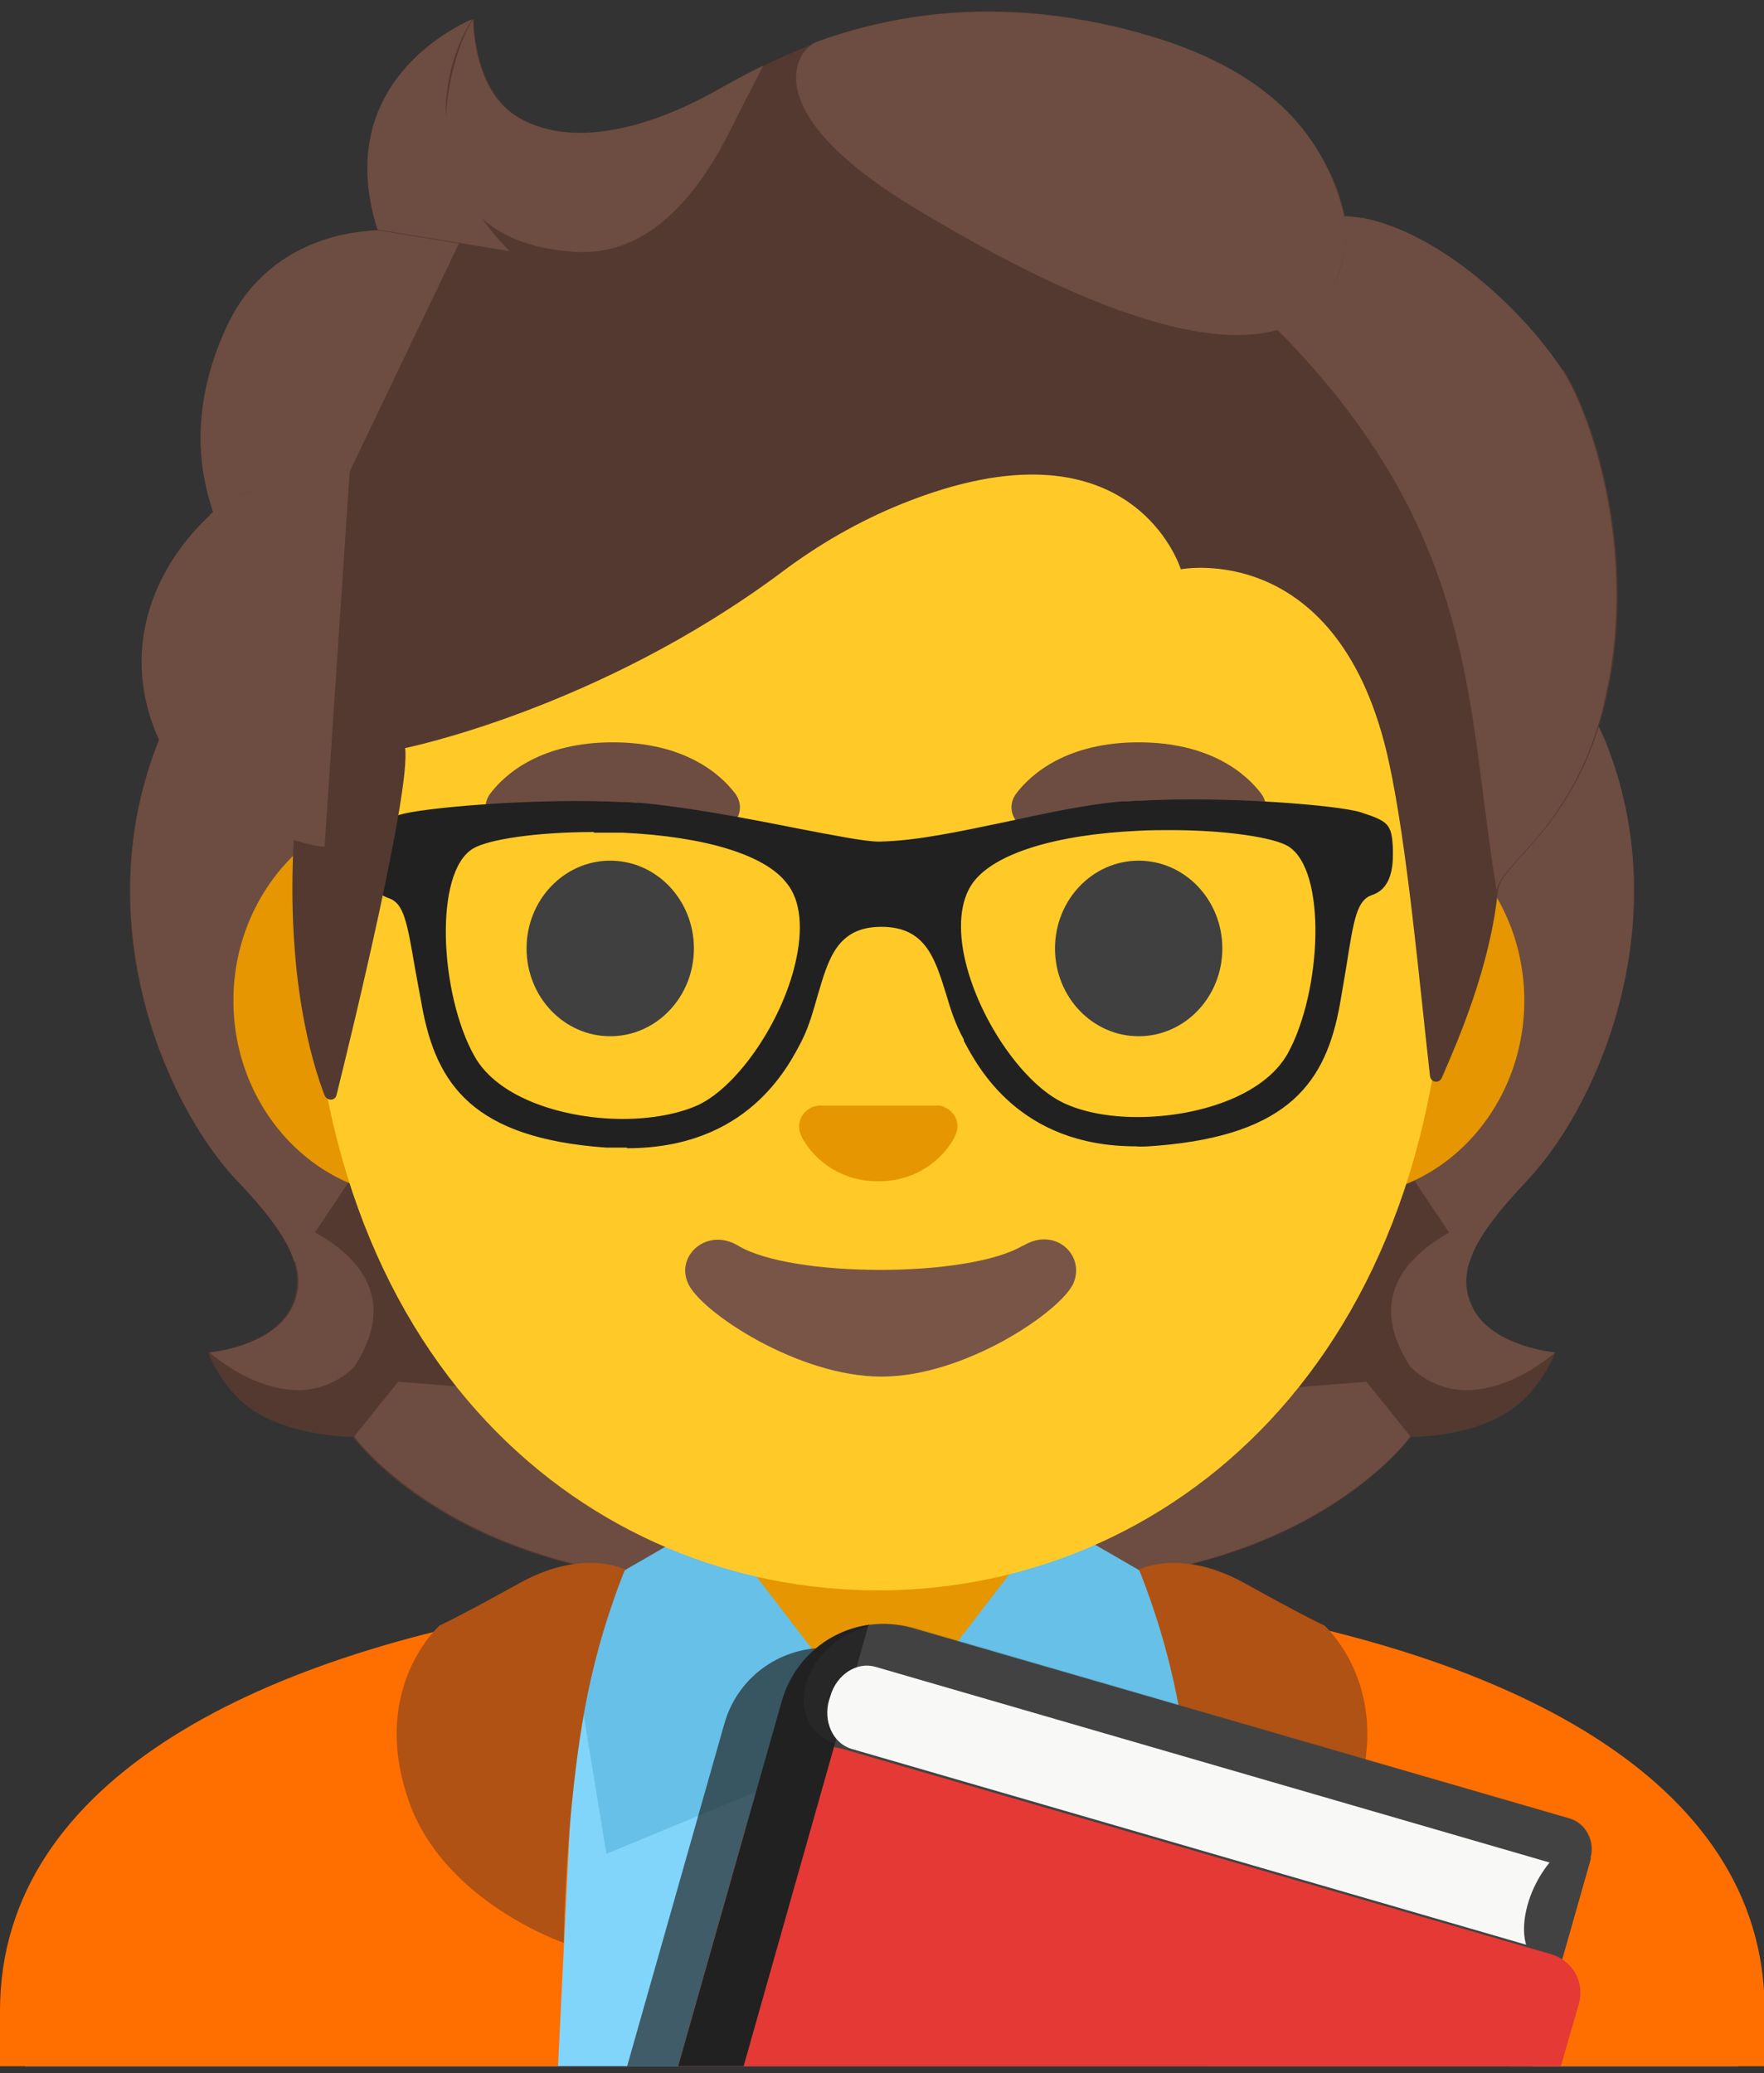
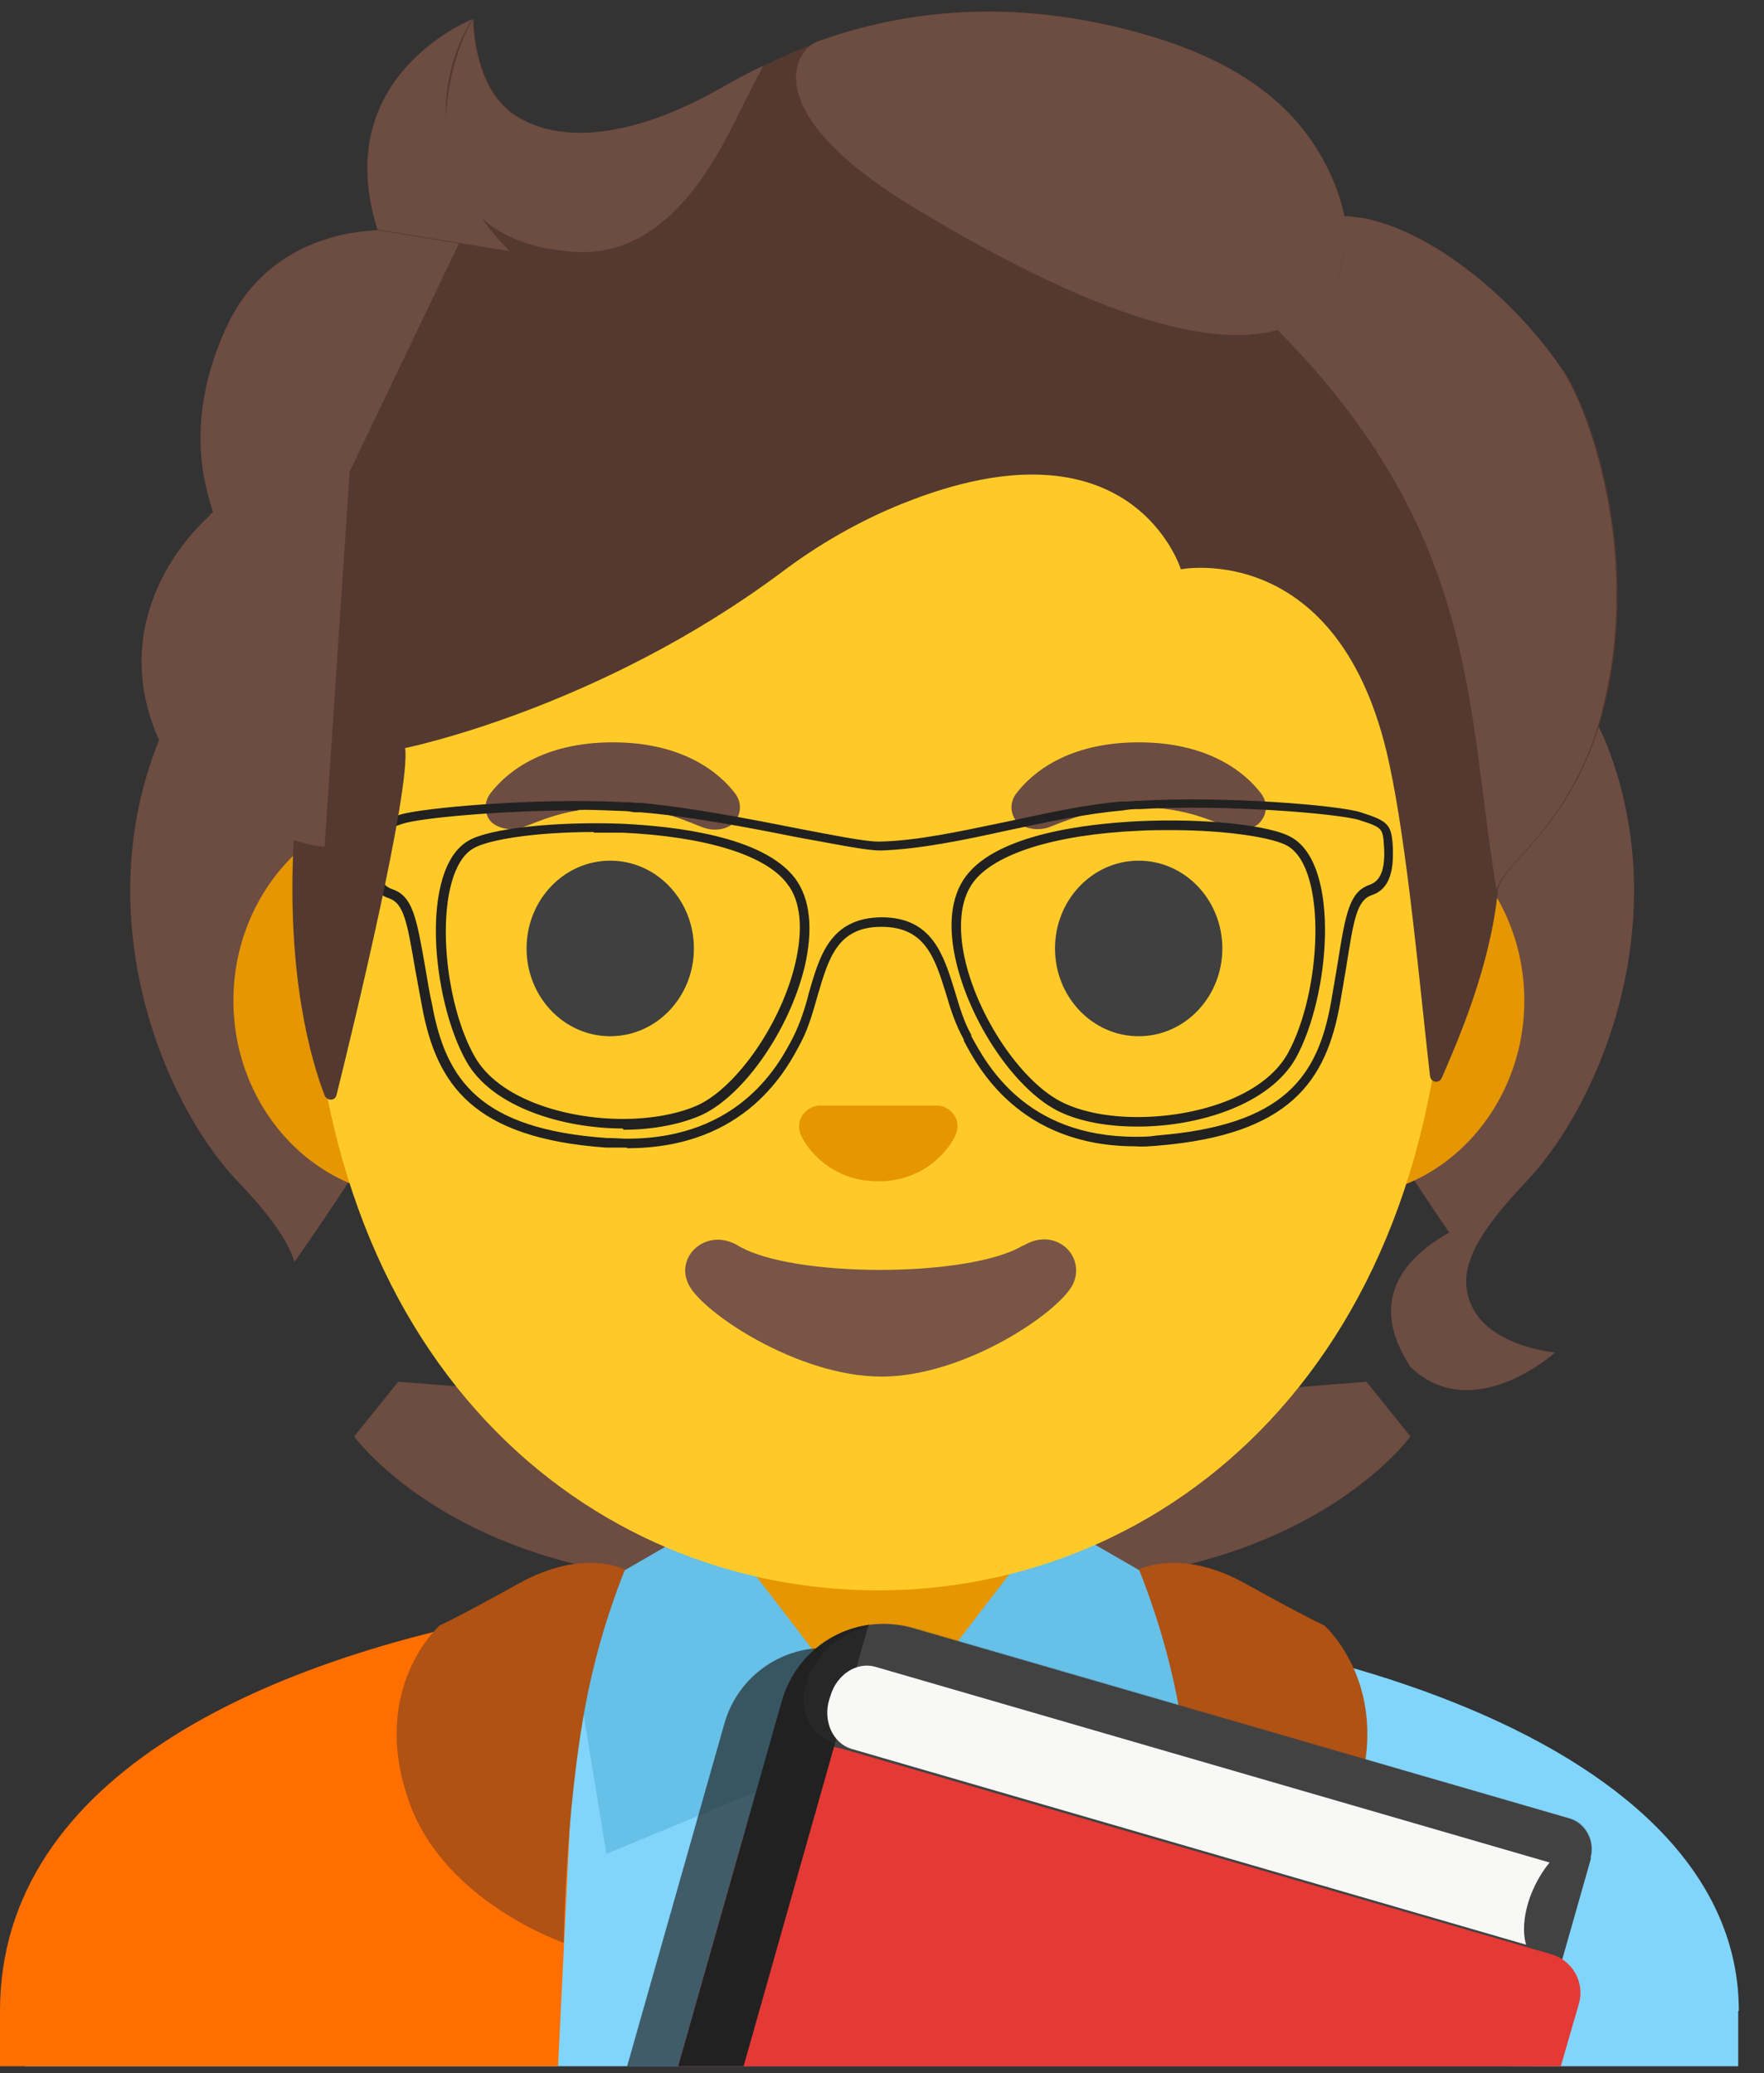
<svg xmlns="http://www.w3.org/2000/svg" width="97" height="114" viewBox="0 0 97 114" fill="none">
  <rect x="0" y="0" width="97" height="114" fill="#333333" stroke="none" />
  <g id="Teacher - icon" clip-path="url(#clip0_4012_127)">
-     <path id="Vector" d="M81.052 71.992C79.876 69.858 81.364 67.654 83.889 64.96C87.902 60.692 92.295 50.756 88.213 40.646C88.213 40.576 87.418 38.896 87.452 38.827L85.792 38.757C85.273 38.687 66.904 38.652 48.5 38.652C30.096 38.652 11.762 38.687 11.208 38.757C11.208 38.757 8.752 40.611 8.752 40.646C4.705 50.721 9.063 60.657 13.076 64.96C15.602 67.654 17.089 69.823 15.948 71.992C14.806 74.091 11.45 74.371 11.45 74.371C11.45 74.371 12.211 76.505 14.079 77.659C15.809 78.709 17.919 78.954 19.407 79.024C19.407 79.024 25.149 87.035 40.128 87.035H56.837C71.851 87.035 77.558 79.024 77.558 79.024C79.011 78.989 81.156 78.744 82.886 77.659C84.754 76.505 85.515 74.371 85.515 74.371C85.515 74.371 82.159 74.056 81.018 71.992H81.052Z" fill="#543930" />
    <g id="Group">
      <path id="Vector_2" d="M48.5 87.035V78.114L75.137 75.98L77.558 78.989C77.558 78.989 71.816 87 56.837 87H48.5V87.035Z" fill="url(#paint0_radial_4012_127)" />
    </g>
    <g id="Group_2">
      <path id="Vector_3" d="M77.524 75.105C73.546 68.983 82.367 66.674 82.367 66.674C80.845 68.633 80.118 70.313 81.018 71.992C82.159 74.091 85.515 74.371 85.515 74.371C85.515 74.371 80.949 78.499 77.489 75.105H77.524Z" fill="url(#paint1_radial_4012_127)" />
    </g>
    <g id="Group_3">
      <path id="Vector_4" d="M88.248 40.681C92.226 50.441 88.04 60.482 84.131 64.75C83.612 65.345 81.329 67.584 80.81 69.403C80.81 69.403 71.92 56.843 69.256 49.462C68.737 47.958 68.218 46.453 68.149 44.844C68.115 43.654 68.287 42.255 68.945 41.24C69.775 40.016 87.764 39.631 87.764 39.631L88.248 40.681Z" fill="url(#paint2_radial_4012_127)" />
    </g>
    <g id="Group_4">
      <path id="Vector_5" d="M8.752 40.681C4.808 50.441 8.96 60.482 12.869 64.75C13.422 65.345 15.671 67.584 16.19 69.403C16.19 69.403 25.08 56.843 27.744 49.462C28.297 47.958 28.782 46.453 28.851 44.844C28.886 43.654 28.713 42.255 28.055 41.24C27.225 40.016 26.256 40.331 24.838 40.331C22.14 40.331 10.378 39.631 9.479 39.631L8.787 40.681H8.752Z" fill="url(#paint3_radial_4012_127)" />
    </g>
    <g id="Group_5">
      <path id="Vector_6" d="M48.535 87.035V78.114L21.898 75.98L19.476 78.989C19.476 78.989 25.219 87 40.198 87H48.535V87.035Z" fill="url(#paint4_radial_4012_127)" />
    </g>
    <g id="Group_6">
-       <path id="Vector_7" d="M19.511 75.105C23.489 68.983 14.668 66.674 14.668 66.674C16.19 68.633 16.916 70.313 16.017 71.992C14.875 74.091 11.52 74.371 11.52 74.371C11.52 74.371 16.086 78.499 19.545 75.105H19.511Z" fill="url(#paint5_radial_4012_127)" />
-     </g>
+       </g>
    <path id="Vector_8" d="M95.616 110.58C95.616 95.991 71.989 88.365 48.638 88.365H48.5C25.046 88.365 1.384 95.257 1.384 110.58V113.658H95.582V110.58H95.616Z" fill="url(#paint6_linear_4012_127)" />
    <path id="Vector_9" d="M48.5 83.747H40.025V93.157L48.465 95.397L56.941 93.157V83.747H48.465H48.5Z" fill="#E59600" />
    <path id="Vector_10" d="M0 110.58V113.658H30.684L31.93 88.155C14.495 90.743 0 97.775 0 110.58Z" fill="url(#paint7_linear_4012_127)" />
-     <path id="Vector_11" d="M65.105 88.12L66.35 113.623H97.035V110.545C97.035 97.705 82.575 90.709 65.105 88.12Z" fill="url(#paint8_linear_4012_127)" />
    <path id="Vector_12" d="M39.194 83.572L48.5 95.676L33.348 101.939L31.099 88.225L39.16 83.572H39.194Z" fill="#66C0E8" />
    <path id="Vector_13" d="M57.806 83.572L48.5 95.676L63.652 101.939L65.9 88.225L57.84 83.572H57.806Z" fill="#66C0E8" />
    <path id="Vector_14" d="M34.386 86.266C34.386 86.266 33.313 88.819 32.587 91.933C31.099 98.09 30.996 106.836 30.996 106.836C30.996 106.836 24.561 104.632 22.555 99.245C20.203 92.878 24.181 89.379 24.181 89.379C24.181 89.379 25.011 89.029 28.54 87.07C32.068 85.111 34.351 86.3 34.351 86.3L34.386 86.266ZM62.614 86.266C62.614 86.266 63.687 88.819 64.413 91.933C65.9 98.09 66.004 106.836 66.004 106.836C66.004 106.836 72.439 104.632 74.445 99.245C76.797 92.878 72.819 89.379 72.819 89.379C72.819 89.379 71.989 89.029 68.46 87.07C64.932 85.111 62.649 86.3 62.649 86.3L62.614 86.266Z" fill="#AF5214" />
    <path id="Vector_15" d="M73.788 44.249H22.832C17.331 44.249 12.834 49.112 12.834 55.024C12.834 60.937 17.331 65.799 22.832 65.799H73.822C79.323 65.799 83.82 60.937 83.82 55.024C83.82 49.112 79.323 44.249 73.822 44.249H73.788Z" fill="#E59600" />
    <path id="Vector_16" d="M48.292 7.096C32.068 7.096 17.02 24.658 17.02 49.917C17.02 75.175 32.518 87.455 48.292 87.455C64.067 87.455 79.565 75.035 79.565 49.882C79.565 24.728 64.551 7.096 48.292 7.096Z" fill="#FFCA28" />
    <path id="Vector_17" d="M33.556 56.983C36.097 56.983 38.157 54.822 38.157 52.156C38.157 49.489 36.097 47.328 33.556 47.328C31.015 47.328 28.955 49.489 28.955 52.156C28.955 54.822 31.015 56.983 33.556 56.983Z" fill="#404040" />
    <path id="Vector_18" d="M62.614 56.983C65.155 56.983 67.215 54.822 67.215 52.156C67.215 49.489 65.155 47.328 62.614 47.328C60.073 47.328 58.013 49.489 58.013 52.156C58.013 54.822 60.073 56.983 62.614 56.983Z" fill="#404040" />
    <path id="Vector_19" d="M40.44 43.654C39.575 42.5 37.569 40.821 33.694 40.821C29.82 40.821 27.813 42.5 26.948 43.654C26.568 44.179 26.672 44.774 26.948 45.124C27.19 45.438 27.917 45.753 28.712 45.508C29.508 45.229 31.065 44.424 33.694 44.389C36.323 44.389 37.88 45.229 38.675 45.508C39.471 45.788 40.198 45.508 40.44 45.124C40.717 44.774 40.82 44.179 40.44 43.654ZM69.36 43.654C68.495 42.5 66.489 40.821 62.614 40.821C58.74 40.821 56.733 42.5 55.868 43.654C55.488 44.179 55.592 44.774 55.868 45.124C56.111 45.438 56.837 45.753 57.633 45.508C58.428 45.229 59.985 44.424 62.614 44.389C65.243 44.389 66.8 45.229 67.596 45.508C68.391 45.788 69.118 45.508 69.36 45.124C69.637 44.774 69.74 44.179 69.36 43.654Z" fill="#6D4C41" />
    <path id="Vector_20" d="M51.925 60.867C51.925 60.867 51.717 60.797 51.613 60.797H45.006C45.006 60.797 44.798 60.832 44.695 60.867C44.107 61.112 43.761 61.741 44.037 62.406C44.314 63.071 45.629 64.96 48.292 64.96C50.956 64.96 52.271 63.071 52.547 62.406C52.824 61.741 52.513 61.112 51.89 60.867H51.925Z" fill="#E59600" />
    <path id="Vector_21" d="M56.249 68.493C53.274 70.278 43.519 70.278 40.578 68.493C38.883 67.479 37.119 69.053 37.845 70.592C38.537 72.132 43.864 75.7 48.465 75.7C53.066 75.7 58.29 72.132 59.016 70.592C59.708 69.018 58.013 67.444 56.283 68.493H56.249Z" fill="#795548" />
-     <path id="Vector_22" d="M76.313 46.593C76.244 45.474 76.209 45.369 74.722 44.879C73.58 44.494 67.319 44.004 62.58 44.249C62.234 44.249 61.922 44.284 61.611 44.319C57.321 44.704 52.202 46.418 48.327 46.523C46.701 46.558 39.921 44.774 35.147 44.389C34.836 44.389 34.524 44.354 34.213 44.319C29.474 44.074 23.178 44.634 22.036 45.019C20.583 45.508 20.514 45.614 20.479 46.733C20.41 47.852 20.583 48.797 21.483 49.112C22.659 49.497 22.693 51.001 23.454 55.269C24.181 59.188 25.91 62.266 33.313 62.791C33.625 62.791 33.936 62.826 34.213 62.826C40.786 62.931 43.034 58.558 43.761 57.088C45.144 54.395 44.695 50.686 48.396 50.651C52.063 50.651 51.717 54.29 53.136 56.983C53.897 58.418 56.076 62.826 62.58 62.721C62.891 62.721 63.237 62.721 63.548 62.686C70.951 62.091 72.681 59.013 73.373 55.094C74.134 50.791 74.134 49.287 75.31 48.902C76.175 48.622 76.348 47.678 76.278 46.558L76.313 46.593ZM38.502 60.972C37.361 61.496 35.839 61.776 34.248 61.776C30.892 61.776 27.19 60.587 25.841 58.173C23.939 54.744 23.454 47.852 25.841 46.418C26.914 45.788 30.511 45.369 34.213 45.508C38.053 45.684 42.031 46.488 43.484 48.412C45.871 51.561 42.1 59.258 38.468 60.972H38.502ZM71.055 58.033C69.706 60.447 65.97 61.671 62.614 61.671C61.023 61.671 59.535 61.426 58.394 60.902C54.796 59.188 50.956 51.526 53.309 48.377C54.727 46.453 58.74 45.614 62.614 45.439C66.316 45.264 69.913 45.684 70.951 46.313C73.373 47.748 72.923 54.639 71.055 58.068V58.033Z" fill="#212121" />
    <path id="Vector_23" d="M34.455 63.106C34.075 63.106 33.763 63.106 33.383 63.106H33.313C26.014 62.581 24.008 59.642 23.212 55.374C23.074 54.605 22.936 53.905 22.832 53.31C22.382 50.686 22.209 49.672 21.379 49.392C20.099 48.972 20.168 47.293 20.203 46.768C20.272 45.508 20.445 45.299 21.967 44.809C23.143 44.424 29.439 43.864 34.248 44.109C34.455 44.109 34.663 44.109 34.87 44.144H35.181C37.845 44.389 41.166 45.019 43.795 45.544C45.802 45.928 47.566 46.278 48.292 46.278H48.362C50.403 46.243 52.79 45.718 55.315 45.194C57.46 44.739 59.639 44.249 61.645 44.074C61.888 44.074 62.13 44.074 62.407 44.039H62.614C67.388 43.759 73.649 44.284 74.826 44.669C76.348 45.159 76.521 45.334 76.59 46.593C76.59 47.118 76.728 48.797 75.448 49.217C74.618 49.497 74.445 50.511 74.03 53.17C73.926 53.765 73.822 54.43 73.684 55.199C72.923 59.467 70.917 62.406 63.652 63.001C63.202 63.036 62.822 63.071 62.441 63.036C56.041 63.036 53.758 58.663 52.997 57.228V57.158C52.547 56.354 52.271 55.514 52.029 54.675C51.406 52.68 50.887 50.966 48.465 50.966C46.044 50.966 45.56 52.715 44.971 54.709C44.729 55.549 44.487 56.459 44.072 57.263C43.311 58.733 41.062 63.141 34.49 63.141L34.455 63.106ZM31.722 44.564C27.571 44.564 23.074 44.984 22.14 45.299C20.791 45.753 20.791 45.753 20.756 46.803C20.687 48.027 20.929 48.692 21.586 48.902C22.693 49.287 22.901 50.441 23.385 53.205C23.489 53.8 23.593 54.5 23.766 55.269C24.527 59.397 26.395 62.091 33.383 62.581H33.452C33.832 62.581 34.144 62.616 34.49 62.616C40.751 62.616 42.896 58.418 43.622 57.018C44.003 56.249 44.28 55.409 44.487 54.569C45.075 52.54 45.663 50.476 48.465 50.441C51.267 50.441 51.89 52.505 52.513 54.535C52.755 55.339 52.997 56.179 53.412 56.913V56.983C54.242 58.488 56.353 62.511 62.441 62.511C62.822 62.511 63.202 62.511 63.617 62.441C70.605 61.881 72.473 59.222 73.2 55.059C73.338 54.29 73.442 53.625 73.546 53.03C73.995 50.197 74.203 49.042 75.31 48.657C75.691 48.517 76.209 48.167 76.106 46.558C76.036 45.544 76.036 45.508 74.722 45.089C73.58 44.739 67.319 44.214 62.683 44.494H62.476C62.234 44.494 61.957 44.529 61.749 44.564C59.778 44.739 57.598 45.194 55.488 45.648C52.963 46.208 50.541 46.698 48.465 46.768H48.396C47.601 46.768 45.94 46.418 43.795 46.033C41.166 45.508 37.88 44.879 35.216 44.669H34.905C34.697 44.634 34.49 44.599 34.282 44.599C33.486 44.564 32.622 44.529 31.791 44.529L31.722 44.564ZM34.248 62.056C30.996 62.056 27.052 60.902 25.634 58.348C23.731 54.954 23.074 47.818 25.738 46.243C26.879 45.544 30.615 45.159 34.248 45.299C37.05 45.439 41.962 45.963 43.726 48.307C44.556 49.427 44.729 51.106 44.245 53.17C43.415 56.599 40.959 60.167 38.641 61.287C37.499 61.811 35.943 62.126 34.282 62.126L34.248 62.056ZM32.656 45.753C29.439 45.753 26.81 46.173 26.014 46.663C23.835 47.957 24.181 54.675 26.084 58.068C27.398 60.447 31.134 61.531 34.248 61.531C35.839 61.531 37.326 61.252 38.399 60.762C40.544 59.747 42.965 56.249 43.726 52.995C44.176 51.106 44.038 49.532 43.276 48.587C42.1 47.013 38.779 45.998 34.213 45.788C33.694 45.788 33.141 45.788 32.656 45.788V45.753ZM62.51 61.951C60.885 61.951 59.397 61.671 58.29 61.147C55.972 60.062 53.481 56.494 52.617 53.065C52.098 51.001 52.271 49.322 53.101 48.202C54.831 45.858 59.778 45.299 62.58 45.159C66.212 44.984 69.913 45.369 71.055 46.068C73.719 47.643 73.13 54.779 71.263 58.173C69.81 60.762 65.866 61.951 62.58 61.951H62.476H62.51ZM64.378 45.648C63.825 45.648 63.202 45.648 62.614 45.684C58.013 45.893 54.692 46.943 53.516 48.517C52.79 49.497 52.651 51.071 53.101 52.925C53.897 56.179 56.318 59.642 58.498 60.657C59.535 61.147 60.954 61.426 62.51 61.426H62.58C65.693 61.426 69.464 60.342 70.813 57.928C72.681 54.535 72.992 47.818 70.813 46.523C70.052 46.068 67.492 45.648 64.378 45.648Z" fill="#212121" />
    <g id="Group_7">
      <path id="Vector_24" opacity="0.67" d="M83.647 111.384L84.166 109.32L85.965 102.113L79.53 100.259L46.943 90.814C46.943 90.814 46.874 90.814 46.805 90.814C43.761 90.009 40.647 91.793 39.817 94.837L34.455 113.728H82.99L83.612 111.489L83.647 111.384Z" fill="url(#paint9_linear_4012_127)" />
    </g>
    <path id="Vector_25" d="M87.452 102.183C87.729 101.239 87.175 100.224 86.241 99.979L50.16 89.519C47.082 88.644 43.899 90.429 43.034 93.507L37.326 113.623H84.235L87.487 102.183H87.452Z" fill="#424242" />
    <path id="Vector_26" d="M86.829 110.16C87.141 109.005 86.484 107.816 85.307 107.466L46.563 96.236C42.342 95.012 41.616 98.44 40.405 102.638L37.292 113.623H85.826L86.829 110.16Z" fill="url(#paint10_linear_4012_127)" />
    <path id="Vector_27" d="M47.808 89.344C45.525 89.659 43.657 91.268 43 93.507L37.292 113.623H40.889L47.773 89.309L47.808 89.344Z" fill="url(#paint11_linear_4012_127)" />
    <path id="Vector_28" opacity="0.2" d="M48.811 92.458C48.811 92.458 49.157 92.458 49.365 92.528L84.097 102.603L83.82 103.618C72.819 100.504 51.821 94.557 47.497 93.088C47.704 92.773 48.154 92.423 48.811 92.423M48.811 89.344C44.591 89.344 42.481 94.592 45.906 95.886C49.676 97.286 85.965 107.501 85.965 107.501L87.452 102.288C87.729 101.274 87.279 100.259 86.414 100.014L50.195 89.484C49.745 89.379 49.296 89.309 48.846 89.309L48.811 89.344Z" fill="#424242" />
    <path id="Vector_29" d="M85.238 102.428L48.12 91.653C47.116 91.373 46.009 92.073 45.663 93.262L45.594 93.472C45.248 94.662 45.802 95.851 46.805 96.166L83.924 106.941C83.924 106.941 83.612 106.172 83.993 104.772C84.373 103.373 85.204 102.428 85.204 102.428H85.238Z" fill="url(#paint12_linear_4012_127)" />
    <path id="Vector_30" d="M85.895 20.355C83.612 16.891 78.527 12.203 73.926 11.888C73.2 7.445 68.495 3.667 63.929 2.198C51.579 -1.756 43.553 2.687 39.264 5.066C38.364 5.556 32.587 8.81 28.54 6.466C26.014 4.996 26.049 1.043 26.049 1.043C26.049 1.043 18.092 4.122 20.825 12.658C18.092 12.763 14.495 13.953 12.627 17.801C10.378 22.419 11.174 26.267 11.831 28.121C9.479 30.15 6.538 34.418 8.545 40.016C10.067 44.214 16.155 46.138 16.155 46.138C15.74 53.695 17.124 58.348 17.85 60.237C17.989 60.552 18.438 60.552 18.508 60.202C19.442 56.459 22.59 43.409 22.278 41.136C22.278 41.136 32.864 39.001 42.965 31.48C45.006 29.94 47.255 28.646 49.607 27.701C62.268 22.594 64.932 31.305 64.932 31.305C64.932 31.305 73.719 29.591 76.382 41.94C77.385 46.558 78.043 53.975 78.631 59.153C78.665 59.537 79.15 59.607 79.288 59.257C80.188 57.193 81.952 53.135 82.367 48.972C82.505 47.503 86.414 45.578 88.109 39.281C90.358 30.92 87.591 22.839 85.965 20.32L85.895 20.355Z" fill="#543930" />
    <g id="Group_8">
      <path id="Vector_31" d="M82.298 49.007C82.436 47.538 86.345 45.614 88.04 39.316C88.213 38.652 88.352 37.952 88.49 37.287C89.839 29.66 87.418 22.664 85.895 20.32C83.785 17.101 79.288 12.868 74.999 11.993C74.618 11.958 74.272 11.888 73.926 11.888C73.926 11.888 74.237 13.918 73.407 15.527C72.37 17.626 70.225 18.116 70.225 18.116C81.398 29.416 80.603 38.861 82.298 48.972V49.007Z" fill="url(#paint13_radial_4012_127)" />
    </g>
    <g id="Group_9">
      <path id="Vector_32" d="M41.927 3.632C40.889 4.122 39.99 4.647 39.229 5.066C38.33 5.556 32.552 8.81 28.505 6.466C26.014 5.031 26.014 1.218 26.014 1.078C24.873 2.548 21.413 13.148 31.549 13.848C35.908 14.162 38.606 10.279 40.232 7.026C40.82 5.836 41.72 4.087 41.962 3.632H41.927Z" fill="url(#paint14_radial_4012_127)" />
    </g>
    <g id="Group_10">
      <path id="Vector_33" d="M62.649 1.813C69.464 3.667 72.819 7.2 73.926 11.888C74.237 13.253 74.653 26.127 50.403 11.504C41.374 6.081 43.83 2.687 44.902 2.303C49.019 0.798 55.038 -0.286 62.683 1.813H62.649Z" fill="url(#paint15_radial_4012_127)" />
    </g>
    <g id="Group_11">
      <path id="Vector_34" d="M25.98 1.078C25.98 1.078 25.98 1.078 25.91 1.078C25.046 1.463 18.231 4.647 20.756 12.623L28.021 13.812C21.586 7.27 25.98 1.043 25.98 1.043V1.078Z" fill="url(#paint16_radial_4012_127)" />
    </g>
    <g id="Group_12">
      <path id="Vector_35" d="M25.253 13.393L20.756 12.658C20.583 12.658 19.995 12.728 19.649 12.763C17.124 13.113 14.149 14.442 12.523 17.836C10.793 21.474 10.828 24.588 11.312 26.687C11.45 27.387 11.727 28.191 11.727 28.191C11.727 28.191 13.941 26.057 19.234 25.917L25.219 13.428L25.253 13.393Z" fill="url(#paint17_radial_4012_127)" />
    </g>
    <g id="Group_13">
      <path id="Vector_36" d="M11.554 28.331C9.34 30.325 6.365 34.733 8.545 40.226C10.205 44.354 16.086 46.173 16.086 46.173C16.086 46.173 17.262 46.558 17.85 46.558L19.234 25.882C16.397 25.882 13.699 26.757 11.935 27.981C11.935 27.981 11.52 28.296 11.52 28.331H11.554Z" fill="url(#paint18_radial_4012_127)" />
    </g>
  </g>
  <defs>
    <radialGradient id="paint0_radial_4012_127" cx="0" cy="0" r="1" gradientUnits="userSpaceOnUse" gradientTransform="translate(110.674 822.247) scale(20.959 11.776)">
      <stop offset="0.73" stop-color="#6D4C41" />
      <stop offset="1" stop-color="#6D4C41" />
    </radialGradient>
    <radialGradient id="paint1_radial_4012_127" cx="0" cy="0" r="1" gradientUnits="userSpaceOnUse" gradientTransform="translate(289.951 30.765) rotate(154.692) scale(6.211 4.866)">
      <stop offset="0.66" stop-color="#6D4C41" />
      <stop offset="1" stop-color="#6D4C41" />
    </radialGradient>
    <radialGradient id="paint2_radial_4012_127" cx="0" cy="0" r="1" gradientUnits="userSpaceOnUse" gradientTransform="translate(-23.61 -298.331) rotate(-94.232) scale(27.523 24.195)">
      <stop offset="0.72" stop-color="#6D4C41" />
      <stop offset="1" stop-color="#6D4C41" />
    </radialGradient>
    <radialGradient id="paint3_radial_4012_127" cx="0" cy="0" r="1" gradientUnits="userSpaceOnUse" gradientTransform="translate(55.654 -313.241) rotate(-85.768) scale(27.52 24.192)">
      <stop offset="0.72" stop-color="#6D4C41" />
      <stop offset="1" stop-color="#6D4C41" />
    </radialGradient>
    <radialGradient id="paint4_radial_4012_127" cx="0" cy="0" r="1" gradientUnits="userSpaceOnUse" gradientTransform="translate(96.736 -8768.79) rotate(180) scale(20.959 11.776)">
      <stop offset="0.73" stop-color="#6D4C41" />
      <stop offset="1" stop-color="#6D4C41" />
    </radialGradient>
    <radialGradient id="paint5_radial_4012_127" cx="0" cy="0" r="1" gradientUnits="userSpaceOnUse" gradientTransform="translate(-105.518 80.277) rotate(25.308) scale(6.211 4.866)">
      <stop offset="0.66" stop-color="#6D4C41" />
      <stop offset="1" stop-color="#6D4C41" />
    </radialGradient>
    <linearGradient id="paint6_linear_4012_127" x1="97.918" y1="-312.124" x2="97.918" y2="-298.572" gradientUnits="userSpaceOnUse">
      <stop stop-color="#E1F5FE" />
      <stop offset="1" stop-color="#81D4FA" />
    </linearGradient>
    <linearGradient id="paint7_linear_4012_127" x1="66.694" y1="-315.062" x2="66.694" y2="-293.172" gradientUnits="userSpaceOnUse">
      <stop stop-color="#FFA000" />
      <stop offset="0.34" stop-color="#FF9300" />
      <stop offset="0.97" stop-color="#FF7100" />
      <stop offset="1" stop-color="#FF6F00" />
    </linearGradient>
    <linearGradient id="paint8_linear_4012_127" x1="129.143" y1="-315.313" x2="129.143" y2="-293.024" gradientUnits="userSpaceOnUse">
      <stop stop-color="#FFA000" />
      <stop offset="0.34" stop-color="#FF9300" />
      <stop offset="0.97" stop-color="#FF7100" />
      <stop offset="1" stop-color="#FF6F00" />
    </linearGradient>
    <linearGradient id="paint9_linear_4012_127" x1="111.851" y1="-309.23" x2="109.453" y2="-299.246" gradientUnits="userSpaceOnUse">
      <stop stop-color="#212121" />
      <stop offset="1" stop-color="#212121" />
    </linearGradient>
    <linearGradient id="paint10_linear_4012_127" x1="113.887" y1="-304.148" x2="112.085" y2="-298.174" gradientUnits="userSpaceOnUse">
      <stop stop-color="#EF5350" />
      <stop offset="1" stop-color="#E53935" />
    </linearGradient>
    <linearGradient id="paint11_linear_4012_127" x1="92.912" y1="-305.971" x2="94.615" y2="-311.259" gradientUnits="userSpaceOnUse">
      <stop stop-color="#212121" />
      <stop offset="1" stop-color="#424242" />
    </linearGradient>
    <linearGradient id="paint12_linear_4012_127" x1="-39.904" y1="183.278" x2="-2.444" y2="193.927" gradientUnits="userSpaceOnUse">
      <stop stop-color="#BDBDBD" />
      <stop offset="0.99" stop-color="#F8F8F7" />
    </linearGradient>
    <radialGradient id="paint13_radial_4012_127" cx="0" cy="0" r="1" gradientUnits="userSpaceOnUse" gradientTransform="translate(-65.579 -277.238) rotate(72.297) scale(32.239 24.847)">
      <stop offset="0.7" stop-color="#6D4C41" />
      <stop offset="1" stop-color="#6D4C41" />
    </radialGradient>
    <radialGradient id="paint14_radial_4012_127" cx="0" cy="0" r="1" gradientUnits="userSpaceOnUse" gradientTransform="translate(-36.779 -152.405) rotate(28.479) scale(8.387 10.314)">
      <stop offset="0.58" stop-color="#6D4C41" />
      <stop offset="1" stop-color="#6D4C41" />
    </radialGradient>
    <radialGradient id="paint15_radial_4012_127" cx="0" cy="0" r="1" gradientUnits="userSpaceOnUse" gradientTransform="translate(316.661 -490.912) rotate(-156.939) scale(28.637 14.431)">
      <stop offset="0.7" stop-color="#6D4C41" />
      <stop offset="1" stop-color="#6D4C41" />
    </radialGradient>
    <radialGradient id="paint16_radial_4012_127" cx="0" cy="0" r="1" gradientUnits="userSpaceOnUse" gradientTransform="translate(79.599 -404.456) scale(7.678 9.49)">
      <stop offset="0.7" stop-color="#6D4C41" />
      <stop offset="1" stop-color="#6D4C41" />
    </radialGradient>
    <radialGradient id="paint17_radial_4012_127" cx="0" cy="0" r="1" gradientUnits="userSpaceOnUse" gradientTransform="translate(-66.097 227.439) rotate(-164.747) scale(14.417 14.557)">
      <stop offset="0.66" stop-color="#6D4C41" />
      <stop offset="1" stop-color="#6D4C41" />
    </radialGradient>
    <radialGradient id="paint18_radial_4012_127" cx="0" cy="0" r="1" gradientUnits="userSpaceOnUse" gradientTransform="translate(44.955 -97.319) rotate(7.928) scale(15.125 22.085)">
      <stop offset="0.6" stop-color="#6D4C41" />
      <stop offset="1" stop-color="#6D4C41" />
    </radialGradient>
    <clipPath id="clip0_4012_127">
      <rect width="97" height="113" fill="white" transform="translate(0 0.623)" />
    </clipPath>
  </defs>
</svg>